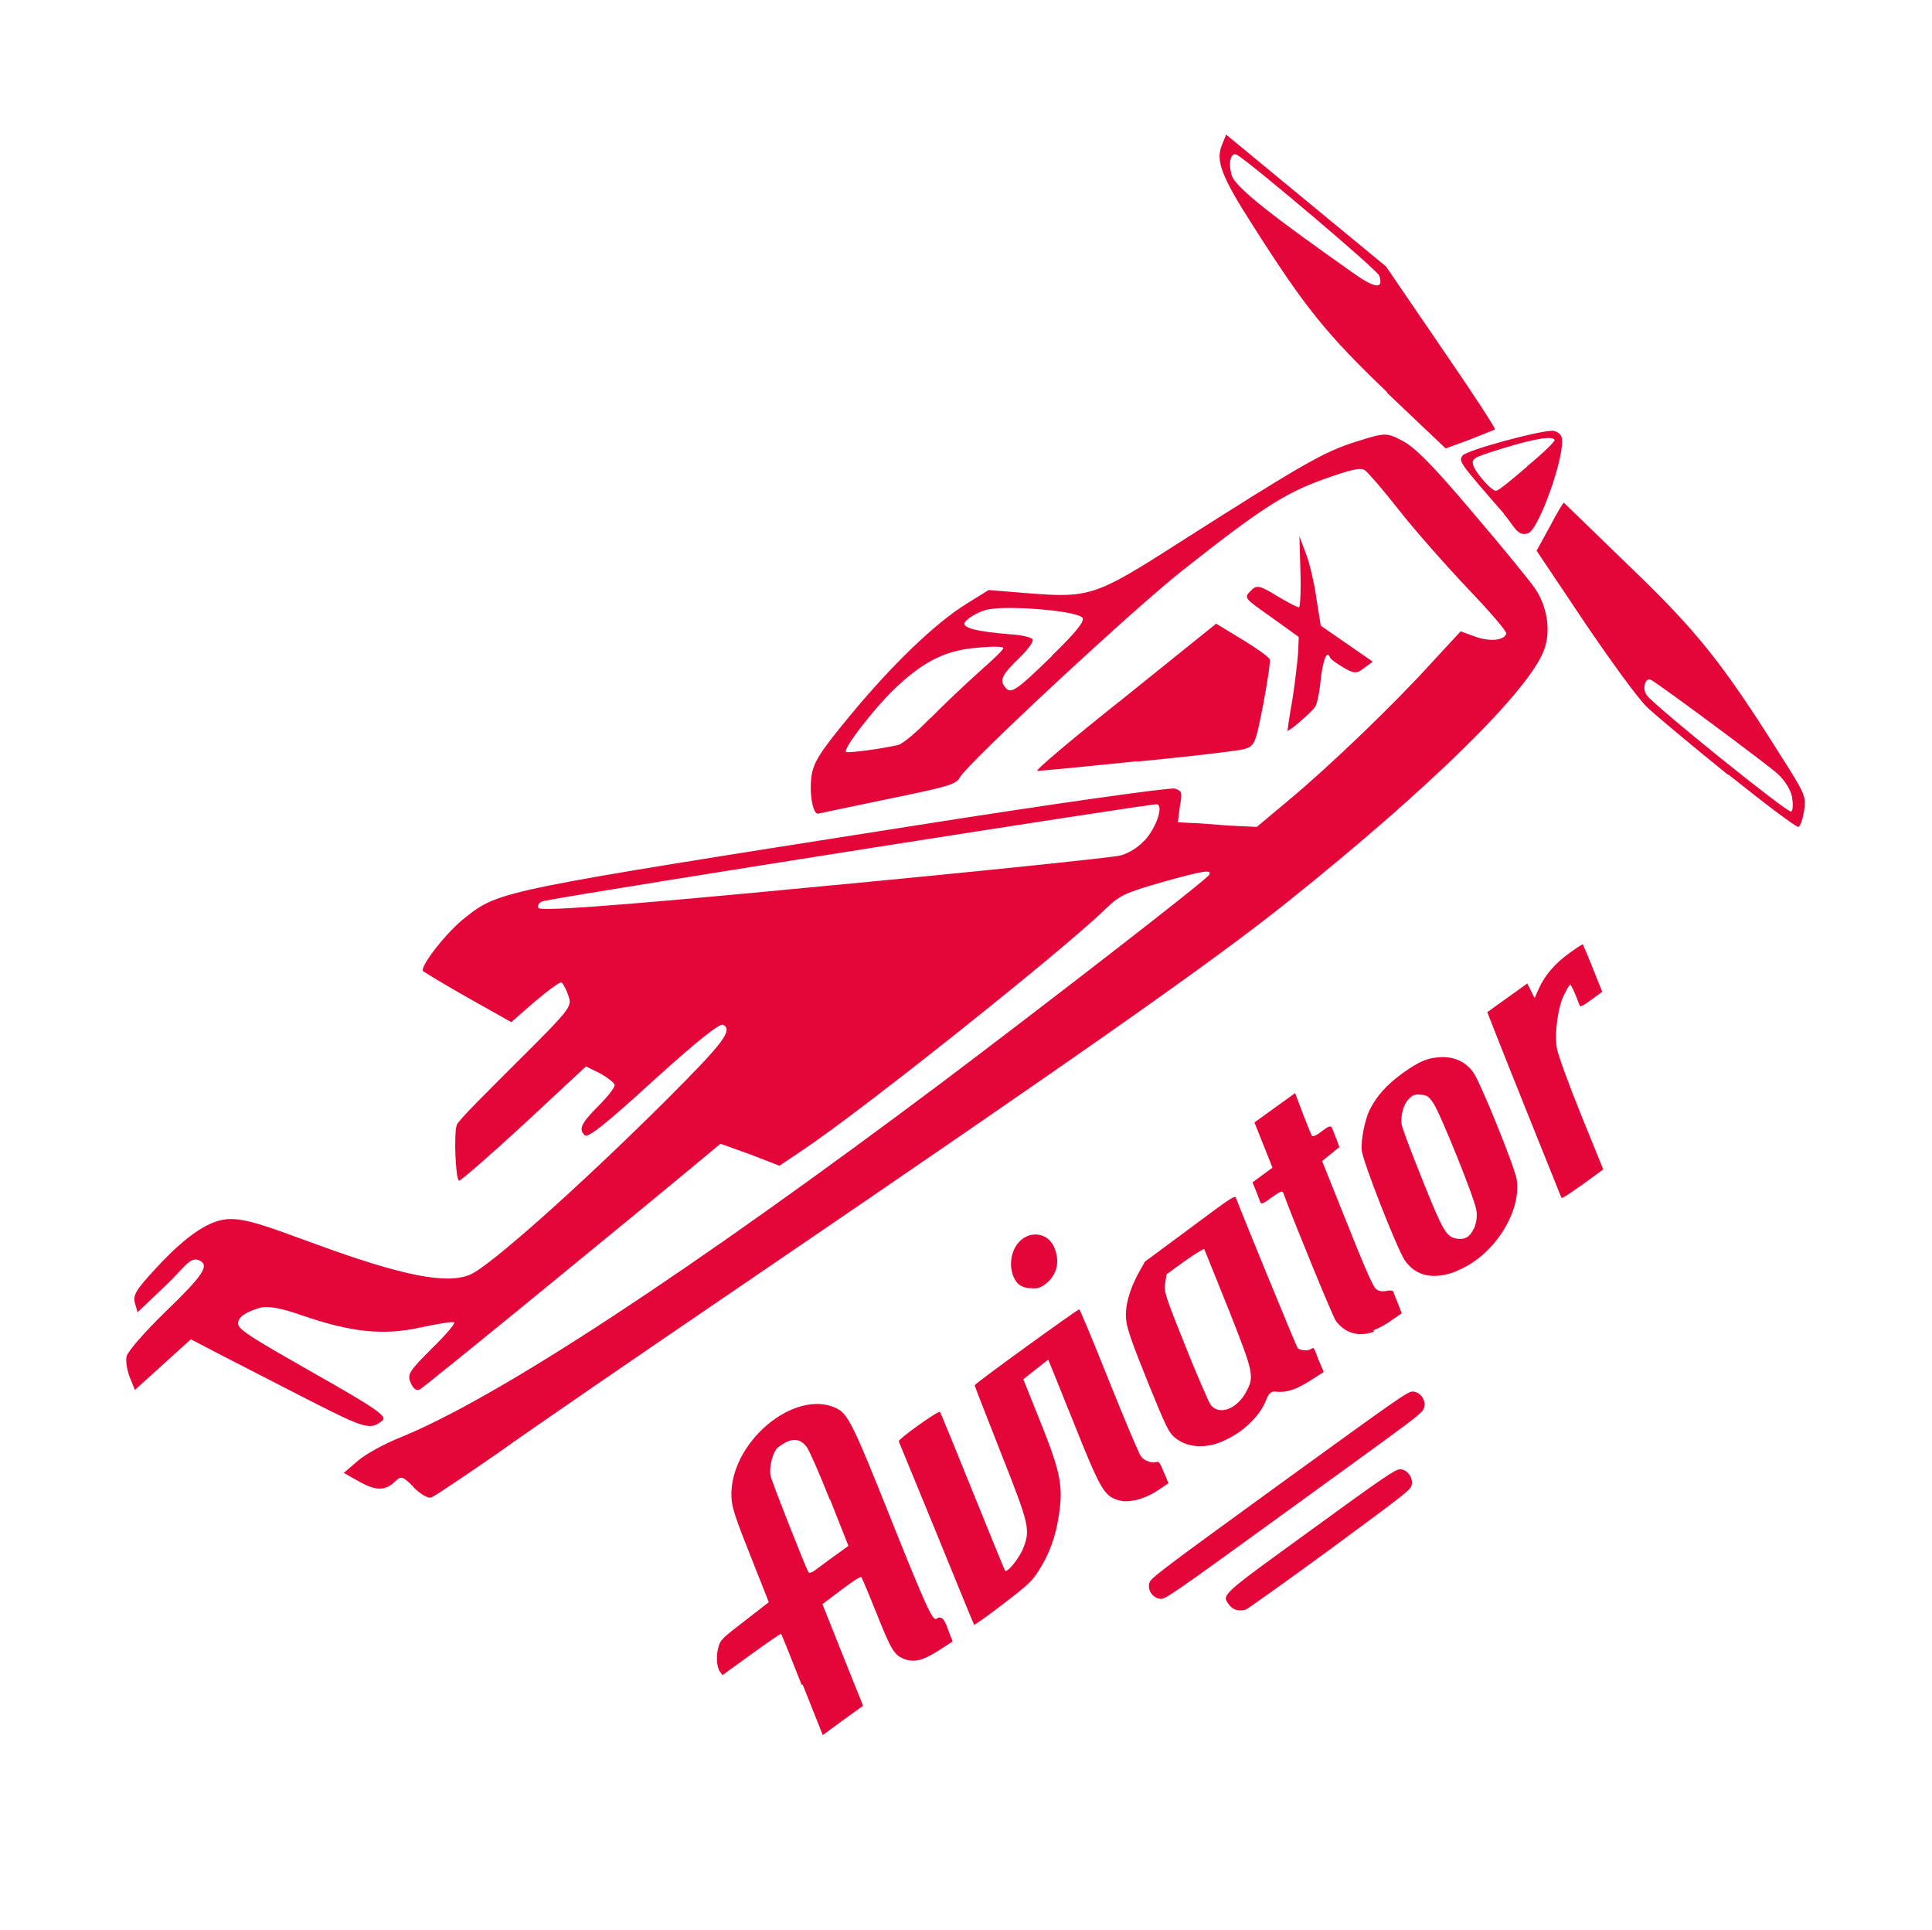
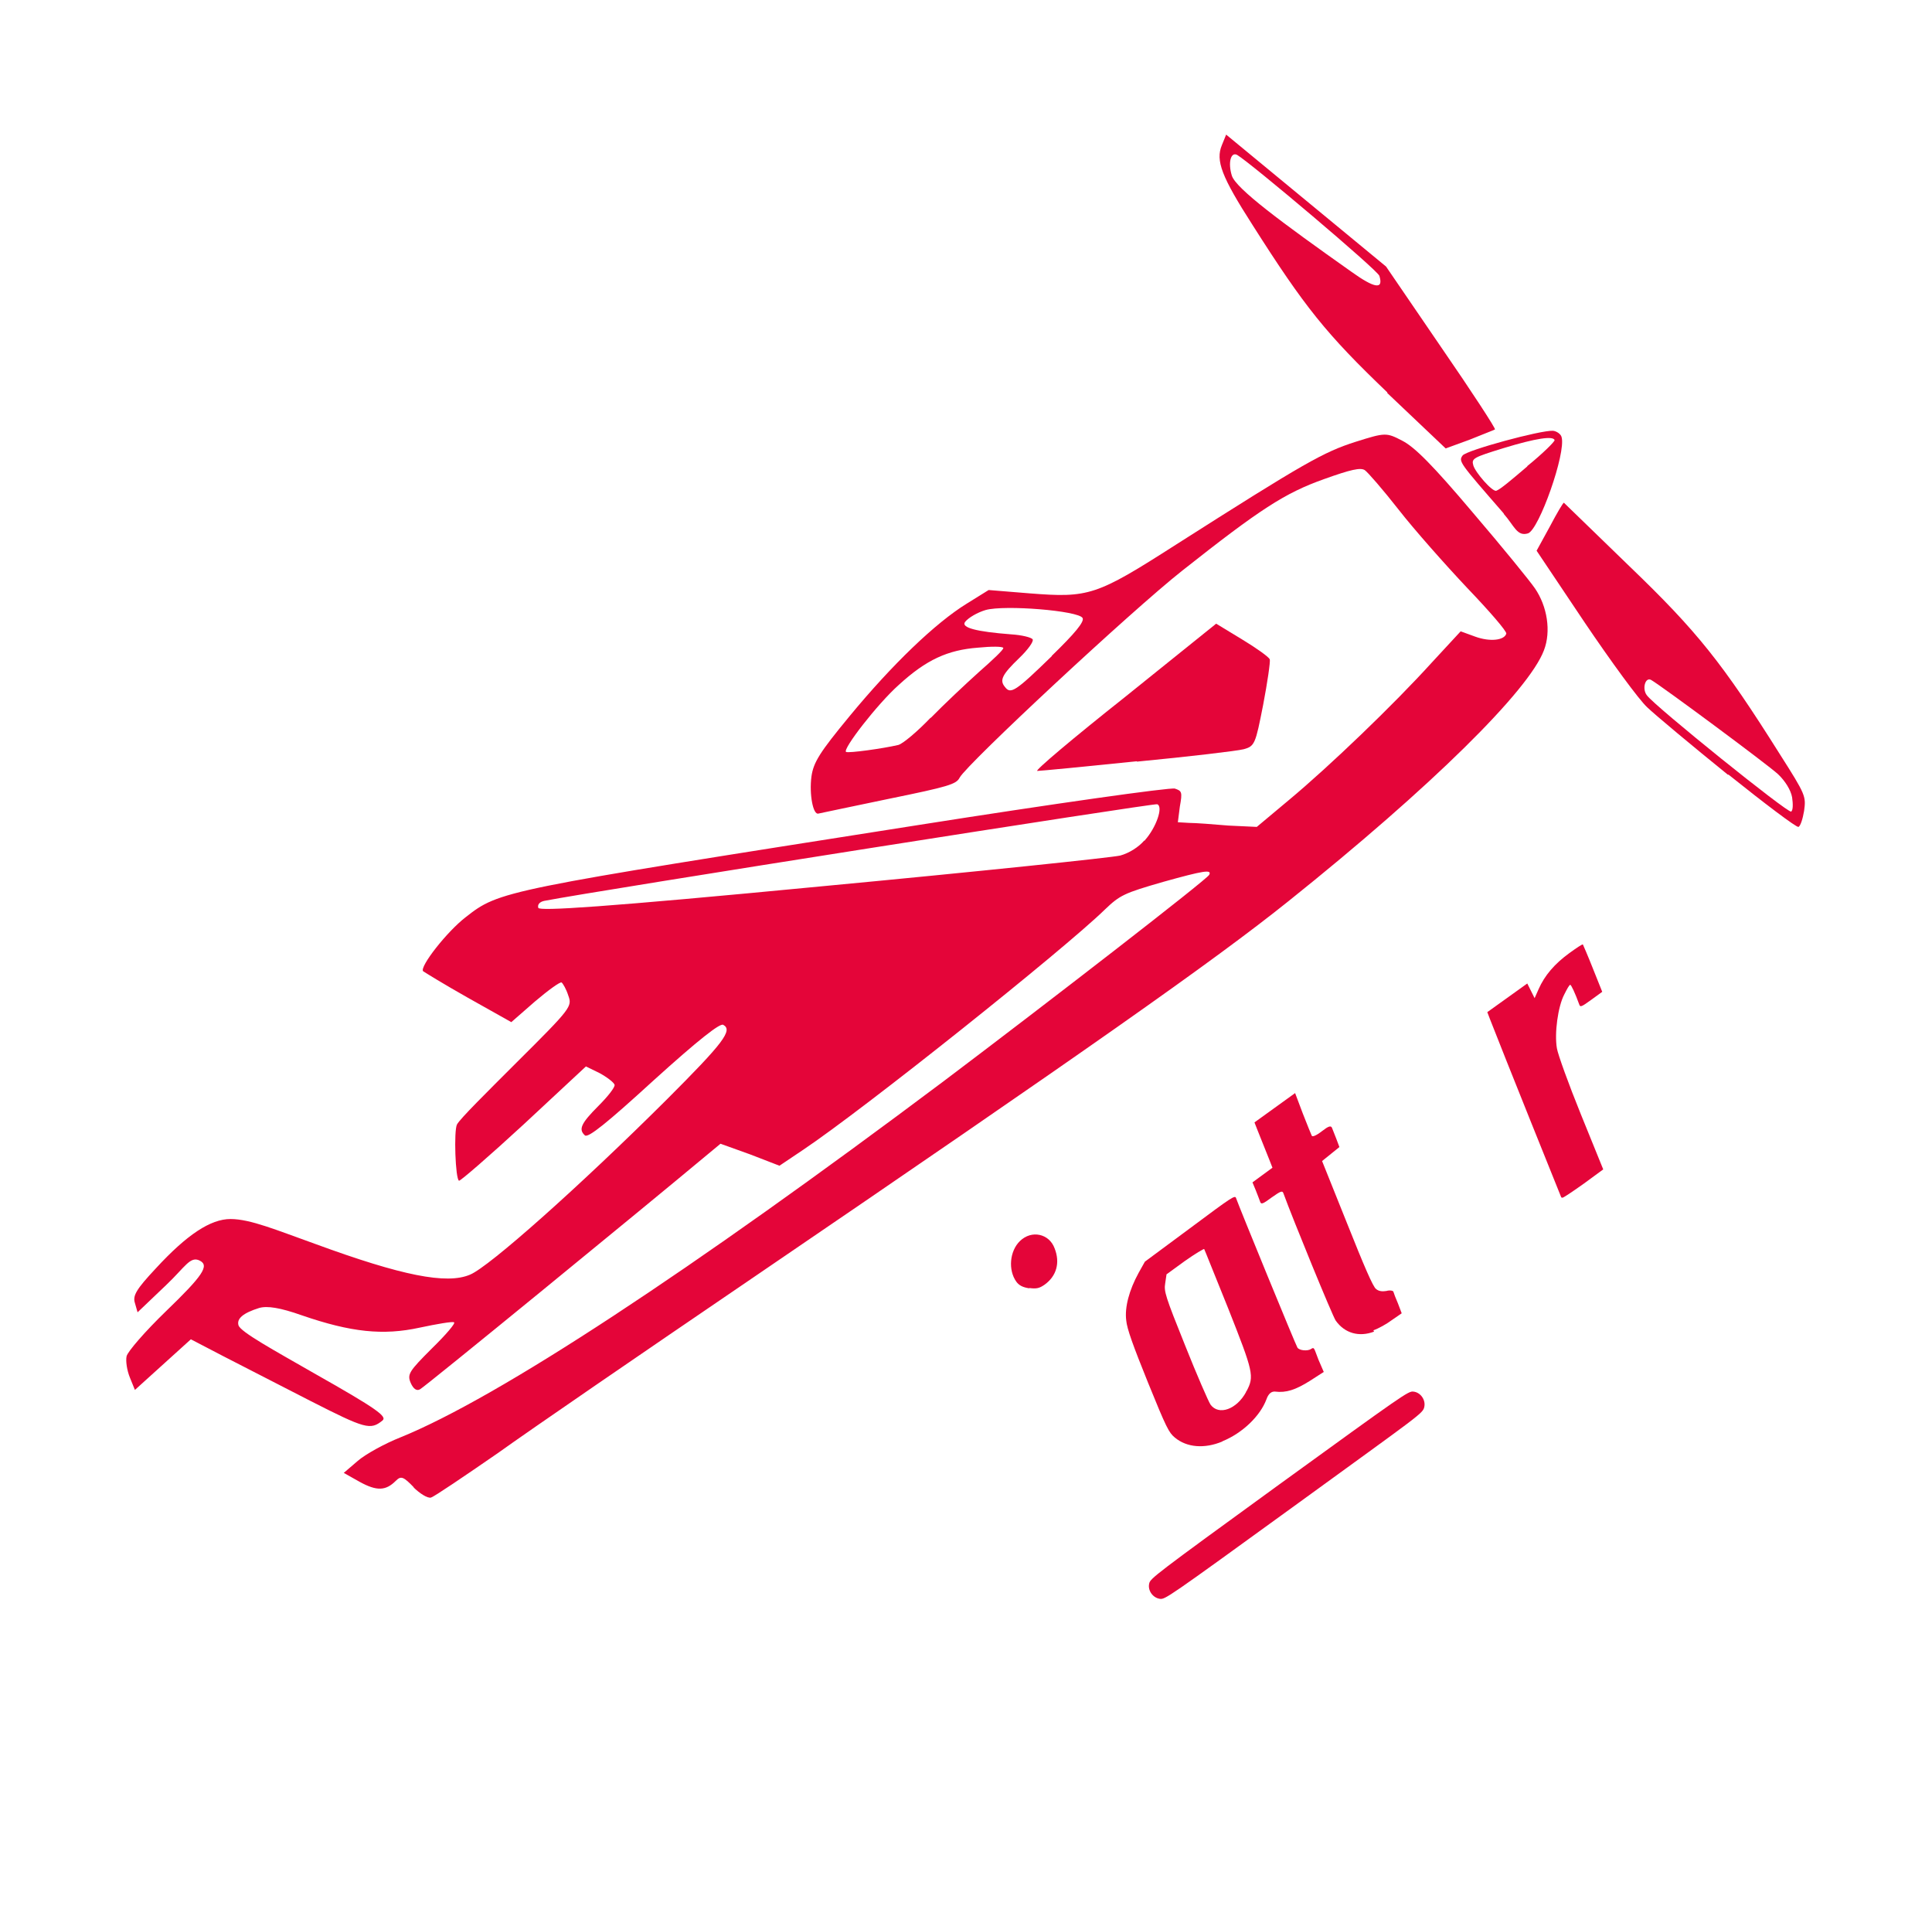
<svg xmlns="http://www.w3.org/2000/svg" version="1.1" viewBox="0 0 580 579.4">
  <defs>
    <style>
      .cls-1 {
        fill: #e40539;
      }
    </style>
  </defs>
  <g>
    <g id="Layer_1">
      <g id="Layer_1-2" data-name="Layer_1">
        <g>
          <g>
-             <path class="cls-1" d="M373.7,483.2c-1.9.5-3.6,0-4.7-1.5-2.3-3.1-2.9-2.5,24.8-22.6,21.7-15.8,25-18,26.5-18.1,2.1,0,4,2.5,3.5,4.7-.3,1.5-1.5,2.4-24.7,19.5-13.4,9.8-24.8,17.9-25.2,18h-.2Z" />
            <path class="cls-1" d="M348.2,479.9c-2.1-.3-3.7-2.5-3.2-4.6.3-1.5,1.7-2.6,39-29.7,37.4-27.1,38.8-28.1,40.3-27.9,2.1.2,3.7,2.4,3.3,4.5s-.9,2.1-39,29.8c-38.2,27.7-38.8,28.1-40.4,27.9h0Z" />
-             <path class="cls-1" d="M240.7,505.8c-3.3-8.4-6.1-15.3-6.2-15.4-.1-.1-4.1,2.6-8.9,6.1l-8.7,6.3-.8-1.1c-1-1.4-1.2-5.1-.3-7.7.5-1.8,1.4-2.6,7.8-7.5l7.2-5.6-5.5-13.9c-4.4-11-5.6-14.6-5.7-17.4-.9-16.3,18.8-33,31.5-26.9,3.5,1.7,5.1,5,16.7,34.1,10,25,12.2,29.8,13.3,29.1s.8-.3,1.3-.3,1.2.6,2.2,3.5l1.4,3.6-4.2,2.7c-4.8,3.1-7.5,3.7-10.5,2.5-2.9-1.2-3.8-2.7-8.3-14-2.2-5.5-4.2-10.2-4.4-10.5s-2.2.9-6,3.8l-5.7,4.3,6.1,15.3,6.1,15.2-6.1,4.4-6,4.4-6-15.1h-.3ZM249.1,450.1c-3-7.6-6.1-14.6-6.8-15.6-2.2-3.1-5-3-8.8,0-1.5,1.2-2.8,6.3-2.1,8.7.4,1.9,10.7,27.9,11.3,28.7s2.3-.9,6.2-3.7l5.8-4.2-5.5-13.9h0Z" />
-             <path class="cls-1" d="M292.4,487.6c-.1-.1-5.2-12.5-11.3-27.5-6.1-14.9-11.2-27.3-11.3-27.5s2.5-2.4,5.9-4.8,6.3-4.3,6.5-4,4.6,11,9.8,23.9c5.2,12.9,9.6,23.6,9.7,23.7.6.9,4.2-3.6,5.4-6.5,2.3-5.8,2-7-6.7-29-4.3-10.9-7.8-19.9-7.8-20.1,0-.5,31-22.9,31.4-22.8.2,0,4.2,9.6,8.9,21.4,4.7,11.7,9,21.9,9.6,22.7,1,1.4,3.3,2.2,4.8,1.7.6-.2,1,.4,2.1,3.1l1.4,3.3-3.3,2.2c-4.1,2.7-8.9,3.9-12.1,2.8-4-1.4-5.1-3.2-13.2-23.5l-7.5-18.6-3.7,2.9-3.8,3,5.1,12.7c6.1,15.2,6.9,19.3,5.6,28-1,6.7-2.9,11.8-6.1,16.8-2.1,3.2-3,4.1-10.7,10-4.7,3.6-8.6,6.4-8.7,6.2h0Z" />
            <path class="cls-1" d="M366.9,432.7c-5.3,2.2-10.6,1.8-14.2-1.2-1.8-1.5-2.5-2.8-8.1-16.6-4.4-10.9-6.3-16.1-6.5-18.6-.5-3.9.9-9.1,3.7-14.2l1.9-3.4,13.5-10c12.9-9.6,13.6-10.1,13.9-9,.9,2.6,18,44.3,18.4,44.8.6.9,3.1,1.1,4.1.4s.9-.1,2.2,3.2l1.6,3.7-4.2,2.7c-4.3,2.7-7.1,3.6-10.4,3.2-1.1-.1-2,.6-2.6,2.3-1.9,5.1-7.3,10.2-13.2,12.6h0ZM374.2,417.6c2.4-4.5,2.1-5.7-5.5-24.9-3.9-9.6-7.1-17.7-7.2-17.8s-2.7,1.4-5.8,3.6l-5.5,4-.4,2.7c-.4,2.4,0,3.8,6,18.7,3.5,8.8,7,16.8,7.6,17.7,2.5,3.4,7.9,1.4,10.7-3.8h0v-.2Z" />
            <path class="cls-1" d="M412.5,399.7c-4.5,1.7-8.8.5-11.5-3.3-.9-1.2-12.9-30.5-15.7-38.2-.3-.9-.8-.7-3.5,1.2-2.7,2-3.2,2.2-3.5,1.3-.2-.6-.8-2.1-1.3-3.4l-1-2.4,3-2.2,3-2.2-.9-2.3c-.5-1.2-1.3-3.3-1.8-4.5s-1.3-3.3-1.8-4.5l-.9-2.3,6.1-4.4,6.1-4.4,2.3,6.1c1.3,3.3,2.5,6.3,2.7,6.7s1.3,0,3.1-1.4,2.7-1.8,3-.9c.2.5.8,2,1.3,3.3l.9,2.4-2.6,2.1-2.6,2.1,7.5,18.7c5.1,12.8,7.8,19.1,8.7,19.7.8.7,1.9.8,3.1.6,1-.3,2-.1,2.1.2.1.4.7,2,1.4,3.6l1.1,2.9-2.9,2c-1.6,1.2-4.1,2.6-5.6,3.1h0l.2.4Z" />
-             <path class="cls-1" d="M437.2,381.6c-6.8,2.6-12.1,1.5-15.4-3.2-2.2-3-12.8-30.1-13-33.1-.3-3.1,1-9.4,2.4-12.2,2.2-4.3,5-7.4,9.9-11,5.2-3.7,7.7-4.7,12-4.8,3.8,0,7,1.5,9.2,4.6s12.3,28.1,13,32c1.6,10-7.1,23.4-18.1,27.6h0ZM442.8,367.8c.5-1.1.7-3.2.4-4.6-.5-3.5-10.9-29.2-12.9-32.1-1.4-2-1.9-2.4-3.8-2.5-1.8-.2-2.5.1-3.6,1.3-1.6,1.6-2.5,5-2.1,7.8.2.9,2.9,8.3,6.2,16.4,6.2,15.5,7.2,17.2,10.4,17.7s4.4-1.4,5.5-4h-.1Z" />
-             <path class="cls-1" d="M468.7,359.4c-.1-.2-17.8-44.2-21.4-53.5l-.8-2.1,6-4.3,6-4.3,1.1,2.2,1.1,2.2,1.2-2.7c1.8-4.1,4.8-7.6,9.2-10.8,2.2-1.6,4-2.8,4.1-2.6s1.5,3.4,3,7.2l2.8,7-3.3,2.4c-2.9,2.1-3.3,2.3-3.6,1.4-1.2-3.3-2.4-5.9-2.7-5.9s-1,1.3-1.8,2.9c-1.9,3.6-3,11.7-2.2,16.2.3,1.8,3.5,10.7,7.2,19.8l6.7,16.5-6,4.4c-3.4,2.4-6.2,4.3-6.3,4.1h-.3Z" />
+             <path class="cls-1" d="M468.7,359.4c-.1-.2-17.8-44.2-21.4-53.5l-.8-2.1,6-4.3,6-4.3,1.1,2.2,1.1,2.2,1.2-2.7c1.8-4.1,4.8-7.6,9.2-10.8,2.2-1.6,4-2.8,4.1-2.6s1.5,3.4,3,7.2l2.8,7-3.3,2.4c-2.9,2.1-3.3,2.3-3.6,1.4-1.2-3.3-2.4-5.9-2.7-5.9s-1,1.3-1.8,2.9c-1.9,3.6-3,11.7-2.2,16.2.3,1.8,3.5,10.7,7.2,19.8l6.7,16.5-6,4.4c-3.4,2.4-6.2,4.3-6.3,4.1Z" />
            <path class="cls-1" d="M309,386.7c-2-.3-3.1-.9-3.9-2-2.5-3.5-2-9.2,1.1-12.2,3.5-3.4,8.8-2.2,10.4,2.2,1.7,4.3.6,8.3-3,10.9-1.6,1.1-2.4,1.3-4.7,1h.1Z" />
          </g>
          <g>
            <path class="cls-1" d="M124.3,446.5c-3.2-3.3-3.9-3.6-5.5-2-3,3-5.7,3.1-10.8.3l-4.8-2.7,4.2-3.6c2.3-2,8.1-5.2,12.9-7.1,29.3-11.9,86.9-49.8,162.9-106.8,31.7-23.9,79.1-60.6,79.8-62,.9-1.7-1.6-1.3-13.8,2.1-11.8,3.4-13,4-17.5,8.3-12.3,12-72.3,59.9-90.7,72.2l-7,4.7-8.8-3.4-8.9-3.2-3.5,2.9c-20.6,17.2-85.4,70.2-86.7,70.8-1,.6-2-.1-2.8-1.9-1.1-2.6-.5-3.5,6.3-10.3,4.2-4.1,7.3-7.7,6.7-7.9-.5-.3-5.1.5-10.3,1.6-11,2.4-20.6,1.4-35.4-3.7-6.5-2.3-10.4-2.9-12.8-2.2-4.8,1.5-6.8,3.2-6.2,5.2s10.5,7.4,22.7,14.4c19.1,10.8,22,13,20.5,14.2-3.6,2.9-5.1,2.5-21.6-5.9-9.2-4.7-21-10.8-26.3-13.5l-9.6-5-8.4,7.6-8.4,7.6-1.5-3.7c-.9-2.2-1.3-5-1-6.4s5.6-7.5,11.8-13.5c11.1-10.7,13.1-13.7,10.2-15.2s-4.4,1.9-10.1,7.3l-8.6,8.2-.8-2.8c-.7-2.2.4-4.1,6.3-10.4,9.3-10.1,16.4-14.8,22.4-14.8s14,3.4,25.5,7.5c25.9,9.5,39.4,12.2,46.4,9.2,5.7-2.3,33.1-26.7,59.1-52.6,17-17,19.9-20.8,16.9-22.4-1-.5-7.3,4.4-20.9,16.7-14,12.8-19.6,17.3-20.6,16.5-2-1.8-1.2-3.6,4.1-8.9,2.8-2.8,5-5.6,4.8-6.3s-2.3-2.3-4.5-3.5l-4.1-2-18.7,17.4c-10.3,9.5-19.1,17.1-19.4,16.9-1.1-.5-1.6-15.1-.6-16.9s8.7-9.4,17.9-18.6c16.5-16.4,16.7-16.8,15.5-20.1-.6-1.9-1.6-3.6-2-3.9s-4,2.3-8,5.7l-7.1,6.2-13-7.3c-7.1-4-13.1-7.7-13.5-8-1-1.4,7.1-11.8,12.8-16.2,10.2-8,10.8-8,135.5-27.6,41.2-6.5,76-11.4,77.4-11,2.1.7,2.3,1,1.5,5.4l-.6,4.7,3.4.2c1.8,0,7.2.4,11.8.8l8.5.4,9.8-8.2c12-10,31.3-28.5,42.8-41.2l8.6-9.3,4.4,1.6c4.4,1.6,8.7,1.1,9.3-.9.2-.7-5.1-6.8-11.8-13.8-6.6-7-15.9-17.5-20.5-23.4-4.7-6-9.3-11.3-10.2-11.9-1.3-.8-4.1-.2-12.2,2.7-11.8,4.2-19.2,9-42.6,27.5-15.1,11.9-64.5,57.9-66.8,62.1-1,2-3.3,2.7-21.4,6.4-11.1,2.3-20.5,4.3-21,4.4-1.6.5-2.8-5.8-2.1-11.1.6-4.3,2.5-7.3,11.5-18.2,12.7-15.4,25.7-27.9,35.1-33.7l6.6-4.1,12.3,1c17.8,1.4,20,.7,43.9-14.6,38.8-24.7,44.3-27.8,54-30.9,8.9-2.8,9.2-2.8,14-.3,3.7,1.9,9.1,7.3,21.1,21.5,8.9,10.4,17.2,20.6,18.7,22.8,3.7,5.4,4.9,12.9,2.7,18.6-4.5,12-33.7,40.9-76.7,75.3-22.2,17.8-61.2,45.2-162.5,114.2-31.3,21.3-65,44.4-74.9,51.5-10,6.9-19,13-20,13.3s-3.4-1.2-5.4-3.2h0l.3.2ZM343.7,252.2c3.4-3.8,5.6-10.1,3.7-10.8-.8-.4-168,25.9-184,29-1.4.3-2.1,1.1-1.8,2.1s18.8-.1,85.4-6.5c46.7-4.4,86.8-8.6,89.3-9.2,2.6-.7,5.5-2.5,7.2-4.5h.2ZM279.4,215.5c3.9-4,10.5-10.2,14.5-13.8,4.1-3.6,7.4-6.7,7.3-7.2s-3.6-.5-7.6-.1c-9.1.7-15.5,3.6-23.8,11.2-6.4,5.7-17,19.4-15.8,20.1.8.4,11-1,15.7-2.1,1.4-.4,5.8-4.1,9.7-8.2h0ZM315.7,196.9c7-6.8,9.9-10.3,9.3-11.4-1.2-2.2-23.4-4-29.1-2.4-2.4.7-5.2,2.3-6.2,3.6-1.2,1.7,3.4,2.9,13.8,3.7,3.2.2,6.1.9,6.5,1.5s-1.4,3.1-4,5.6c-5.2,5-6,6.7-4.3,8.7,1.7,2.3,3.2,1.3,14.1-9.3h0Z" />
            <path class="cls-1" d="M518.8,232.6c-11-8.9-21.9-18-24.3-20.3-2.5-2.3-10.9-13.8-18.8-25.5l-14.4-21.5,4-7.3c2.1-4,4-7.2,4.2-7.1.2.2,9,8.7,19.6,19,20.4,19.6,28,29.1,45.3,56.6,7.7,12.1,7.8,12.5,7.2,16.9-.4,2.4-1.1,4.6-1.7,4.8s-10-6.9-21-15.7h-.1ZM538,239.3c-.4-2.2-2.1-4.9-4.2-6.9-3-2.8-34.7-26.3-38.1-28.3-1.8-1-2.8,2.7-1.3,4.6,2.5,3.4,42.4,35.5,43.3,34.9.6-.3.6-2.3.3-4.3Z" />
            <path class="cls-1" d="M341.3,228.5c-15.5,1.6-29,2.9-29.9,2.9s10.7-9.8,26.1-22l27.6-22.2,7.9,4.8c4.3,2.6,7.9,5.2,8.2,5.9.2.7-.7,6.9-2,13.7-2.3,11.7-2.5,12.4-5.9,13.3-2,.5-16.3,2.2-31.9,3.7h-.1Z" />
-             <path class="cls-1" d="M386.5,219.4c0-.2.6-4.5,1.5-9.5.8-5.1,1.5-11.4,1.7-14l.2-4.7-8.2-5.9c-8.2-5.8-8.3-5.8-6.3-7.9,1.8-1.9,2.6-1.8,8,1.5,3.3,2,6.3,3.5,6.6,3.4s.6-4.9.4-10.7l-.3-10.6,2,5.3c1.1,2.8,2.5,9,3.1,13.4l1.3,8.1,7.8,5.4,7.8,5.4-2.7,2c-2.1,1.7-3,1.6-6.2-.3-2-1.2-3.8-2.5-3.9-2.9-.9-2.5-2.1.5-2.8,6.4-.3,3.7-1.1,7.5-1.7,8.4-1.2,1.7-8.1,7.7-8.3,7.1h0Z" />
            <path class="cls-1" d="M451.5,154.2c-13.4-15.4-13.7-15.7-12.4-17.5,1.3-1.6,23.4-7.6,27.1-7.4,1.1.1,2.4,1,2.6,1.9,1.4,4.7-6.8,27.9-10.1,28.9s-4.1-2.3-7.3-5.9h0ZM458.5,139.9c4.7-3.8,8.3-7.4,8.2-7.8-.4-1.3-5.5-.6-15.3,2.4-9.1,2.8-9.7,3.1-9.1,5.2s5.7,8,6.9,7.6,4.6-3.3,9.3-7.3h0Z" />
            <path class="cls-1" d="M416.5,117.8c-18.4-17.6-24.8-25.6-40.5-50.3-9.3-14.5-11.1-19.3-9.2-23.9l1.3-3.2,24,19.8,24,19.8,16.6,24.3c9.1,13.2,16.4,24.4,16.1,24.6-.3.2-3.8,1.5-7.7,3.1l-7.1,2.6-17.6-16.7h.1ZM414.1,82.8c-.5-1.7-38.5-33.8-42.7-36.3-1.9-1-2.8,2.3-1.6,6.2s15,14.1,35.8,28.8c7.1,5.1,9.8,5.5,8.5,1.3h0Z" />
          </g>
        </g>
      </g>
    </g>
  </g>
</svg>